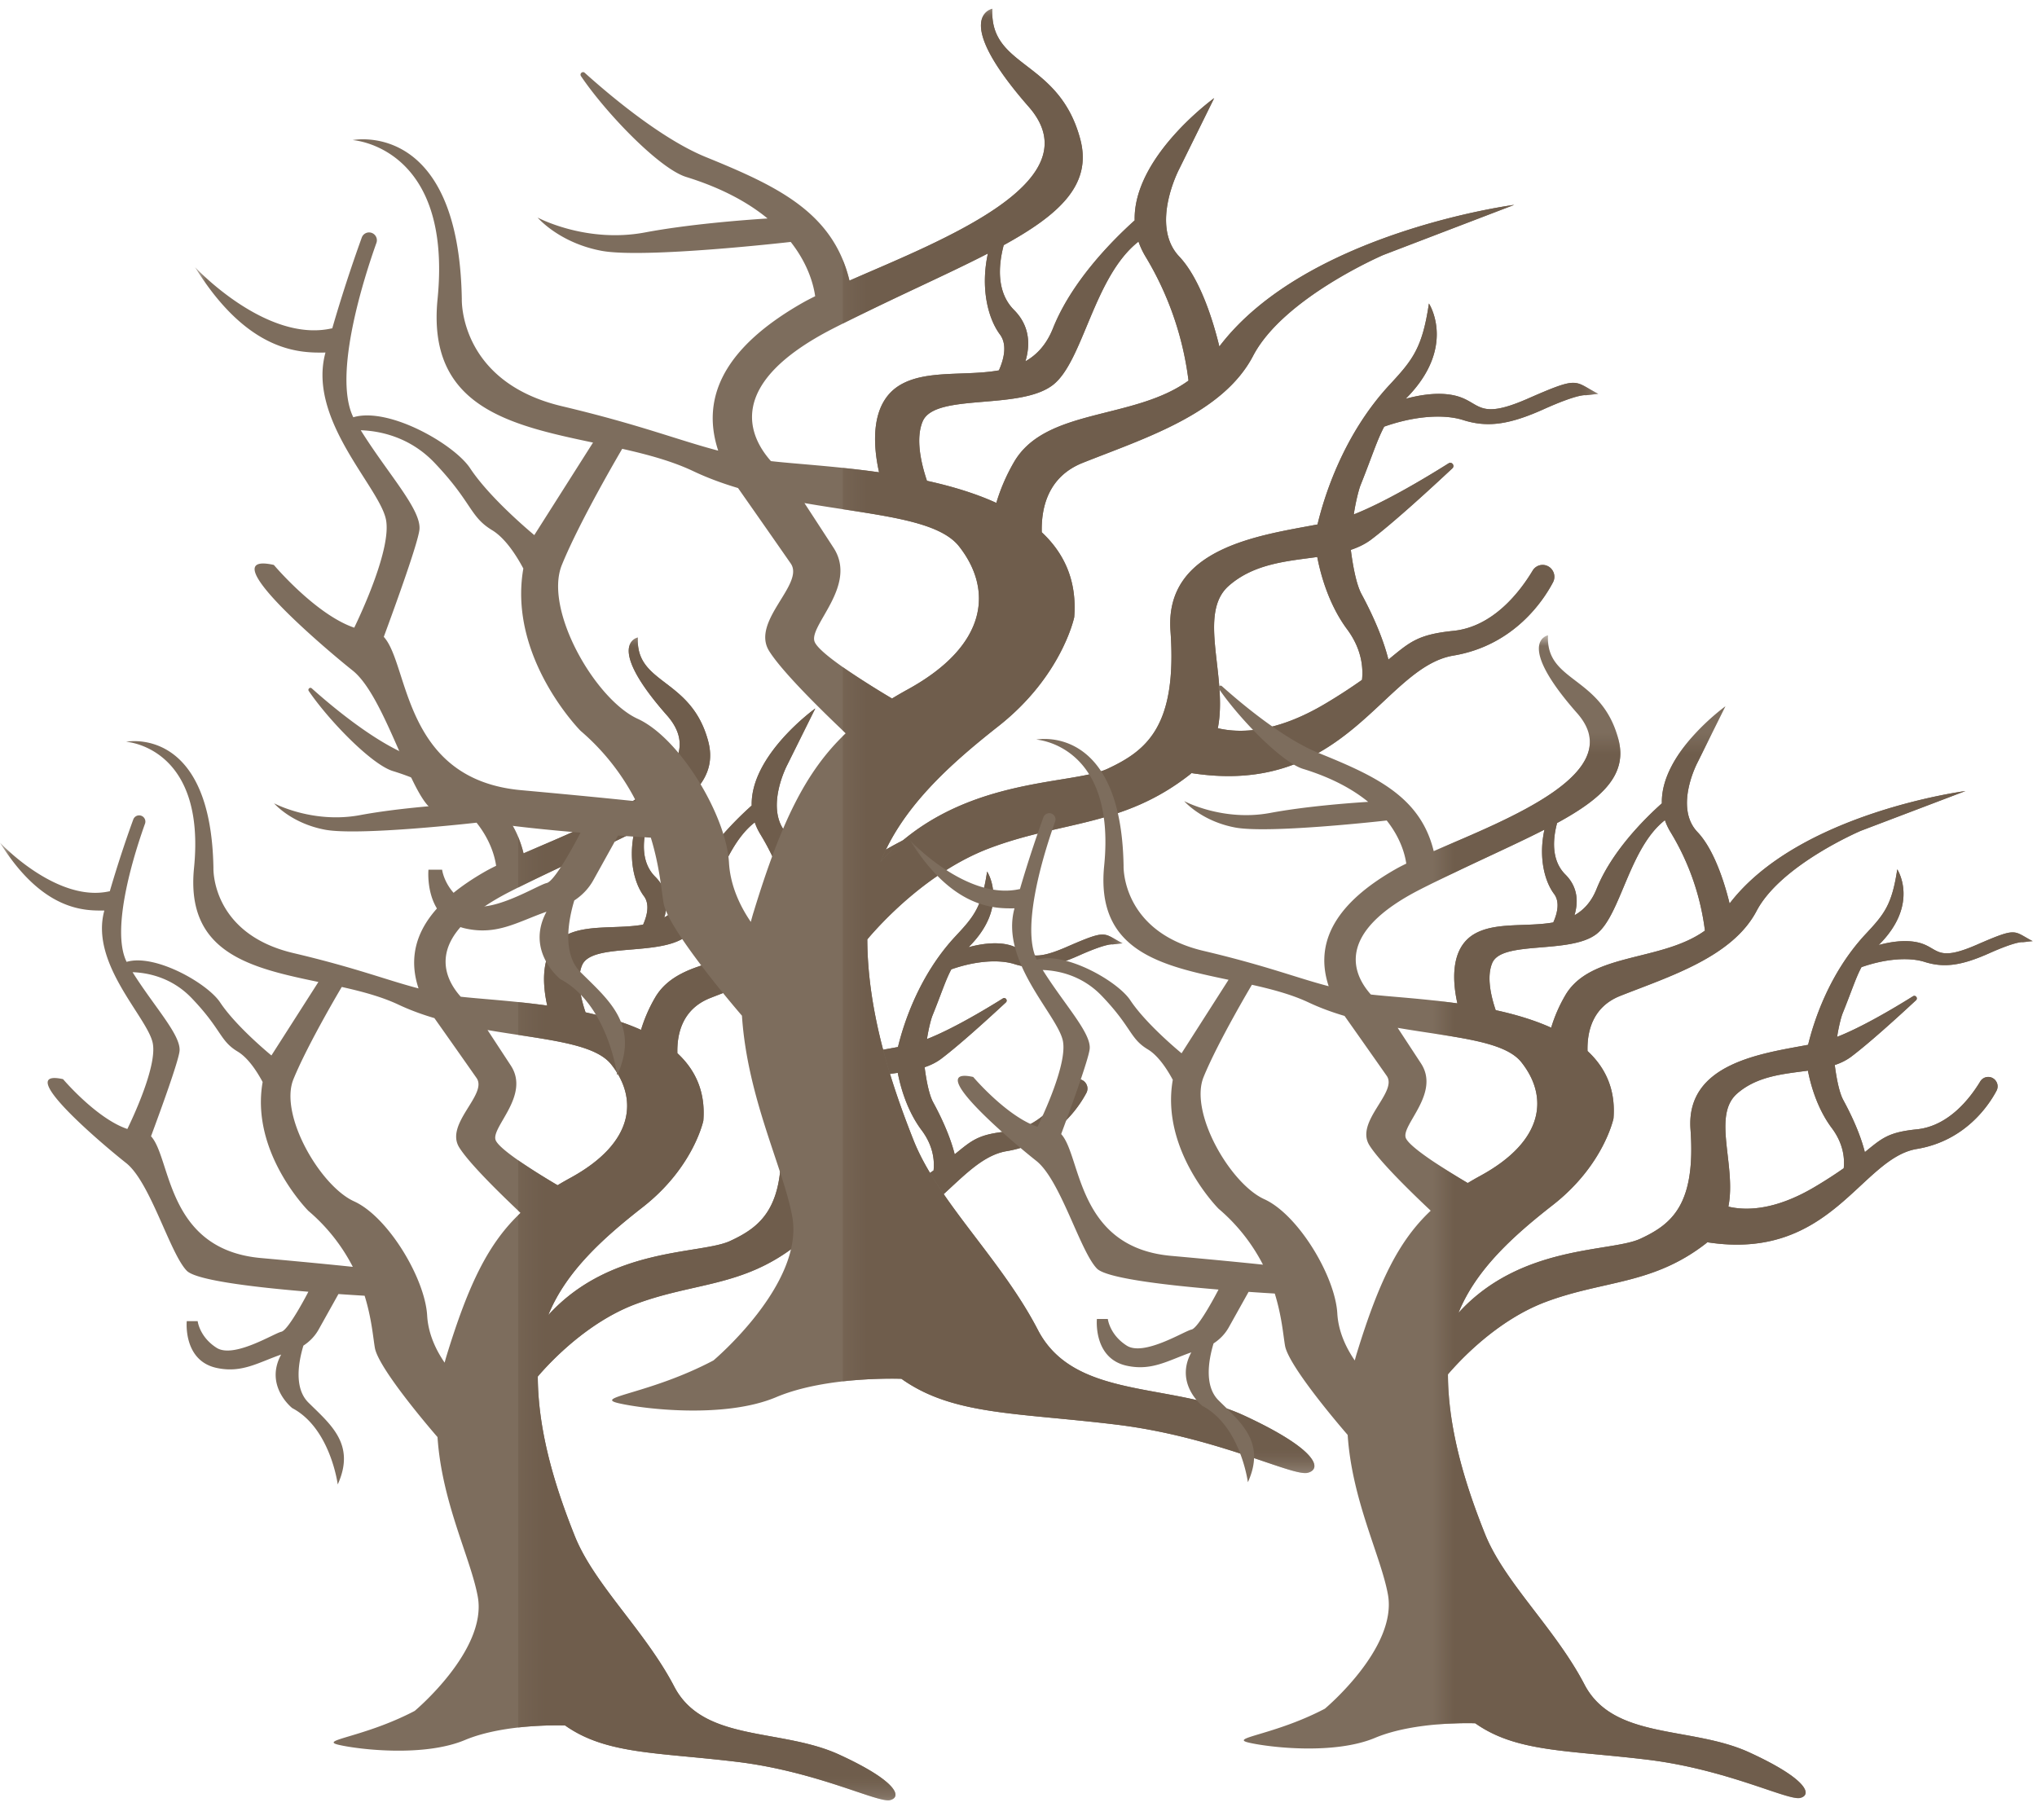
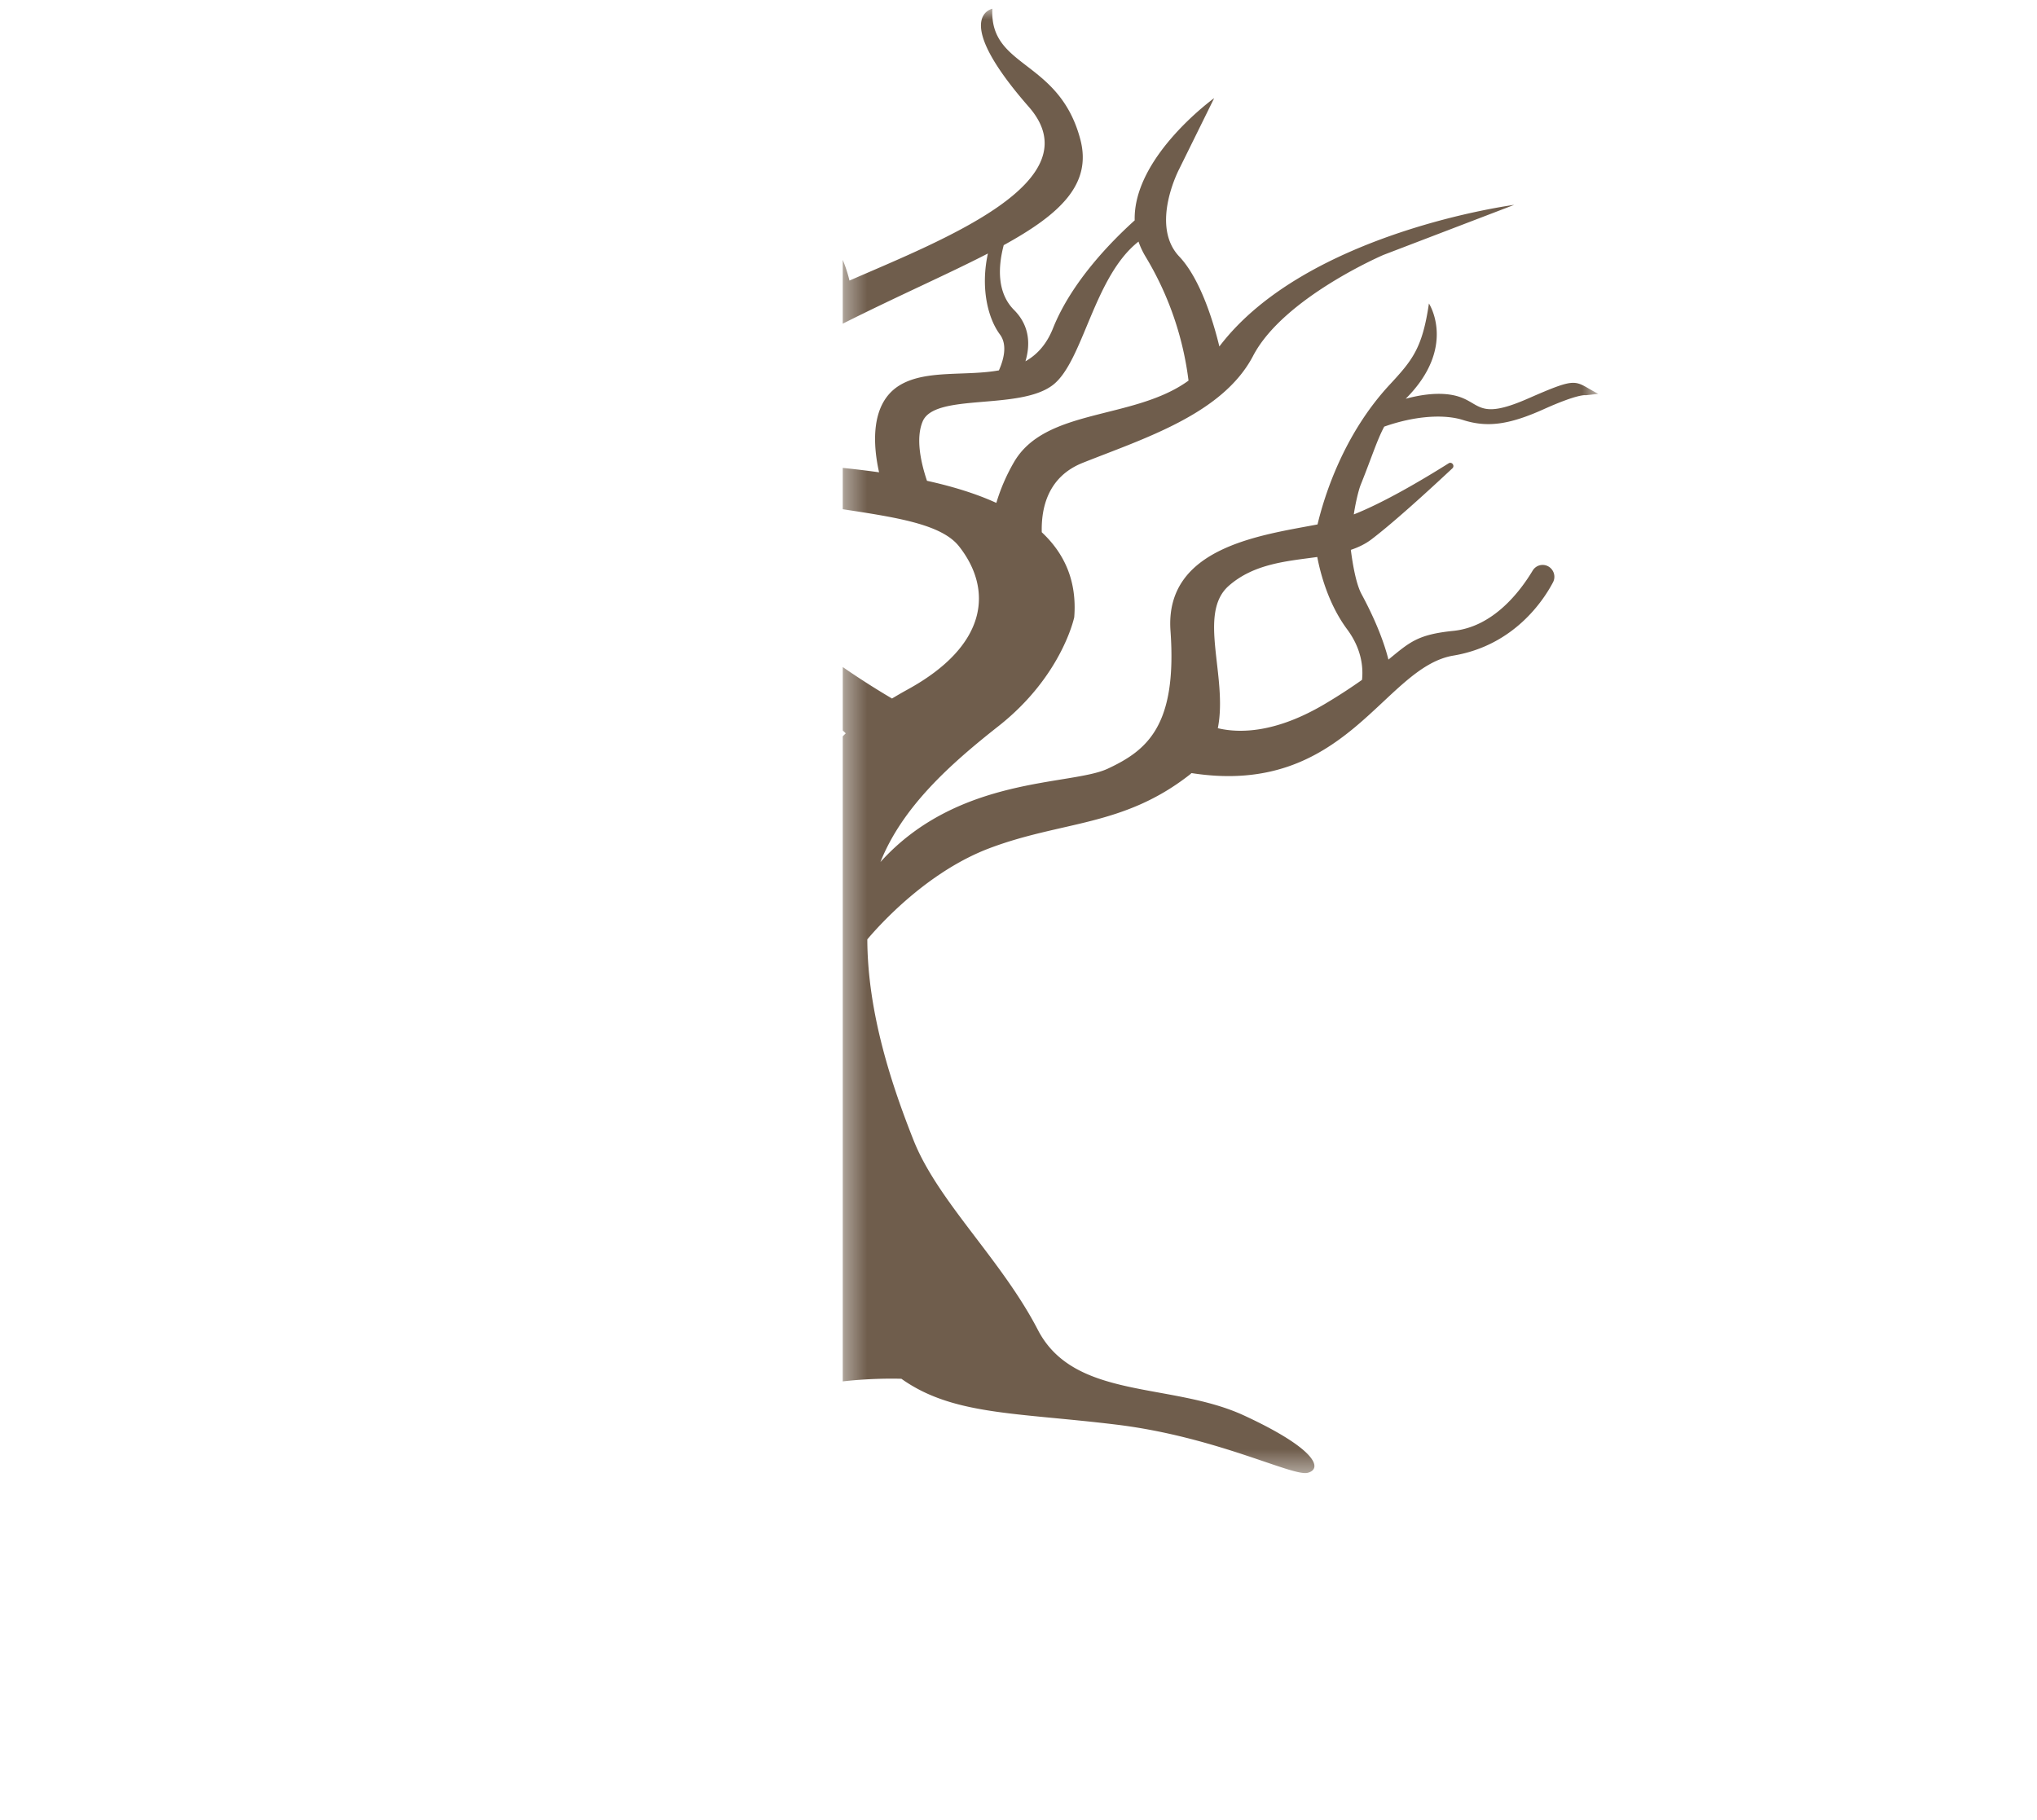
<svg xmlns="http://www.w3.org/2000/svg" xmlns:xlink="http://www.w3.org/1999/xlink" width="94" height="84">
  <defs>
-     <path id="a" d="M0 .011h51.805v53.67H0z" />
    <path id="c" d="M.304.011h27.893v53.67H.304z" />
    <path id="e" d="M0 .014h64.756v67.584H0z" />
    <path id="g" d="M.38.014h34.867v67.584H.38z" />
-     <path id="i" d="M0 .011h51.805v53.67H0z" />
-     <path id="k" d="M0 0h27.894v53.67H0z" />
  </defs>
  <g fill="none" fill-rule="evenodd">
    <g transform="translate(0 29.41)">
      <mask id="b" fill="#fff">
        <use xlink:href="#a" />
      </mask>
      <path d="M42.53 22.752c.537.719.6 1.397.551 1.857a20.25 20.25 0 01-1.335.86c-1.855 1.103-3.199 1.099-3.988.911.379-1.894-.765-4.2.407-5.22.936-.815 2.15-.902 3.264-1.055.106.558.396 1.706 1.1 2.647M20.614 33.14a9.165 9.165 0 00-.096.34c-.367-.533-.756-1.292-.806-2.172-.098-1.716-1.805-4.562-3.372-5.272-1.566-.71-3.469-3.998-2.798-5.64.672-1.642 2.229-4.255 2.229-4.255.938.21 1.846.452 2.625.82.527.248 1.083.45 1.65.618a798.85 798.85 0 011.945 2.764c.529.755-1.483 2.115-.797 3.208.479.763 1.97 2.21 2.828 3.017-1.494 1.408-2.402 3.302-3.408 6.572m-8.575-4.488c-4.375-.395-4.134-4.606-5.07-5.62.501-1.351 1.24-3.395 1.313-3.908.104-.729-1.145-2.04-2.164-3.664.649.021 1.786.214 2.724 1.193 1.399 1.461 1.287 1.966 2.126 2.47.484.29.892.921 1.152 1.405-.573 3.26 2.111 5.948 2.111 5.948a8.456 8.456 0 012.05 2.583c-.864-.091-2.199-.223-4.242-.407m11.533-16.93c2.156-1.091 4.133-1.939 5.698-2.74-.274 1.248-.008 2.362.445 2.967.283.379.14.918-.038 1.316-1.226.218-2.671-.032-3.64.532-1.166.68-.985 2.314-.784 3.204-1.593-.224-3.074-.305-3.992-.41-.795-.888-1.734-2.819 2.31-4.868m8.102 2.074c1.119-.864 1.503-3.964 3.157-5.252.063.182.147.365.257.546a11.487 11.487 0 011.59 4.55c-2.02 1.458-5.307.99-6.459 3.012a6.907 6.907 0 00-.637 1.469c-.782-.354-1.662-.613-2.56-.809-.215-.63-.428-1.54-.16-2.175.447-1.06 3.581-.39 4.812-1.34m-5.372 11.167c-.198.107-.387.216-.57.327-.754-.444-2.666-1.606-2.857-2.077-.238-.589 1.609-2.055.698-3.447l-1.074-1.639c2.548.44 4.908.581 5.706 1.584 1.231 1.549 1.12 3.608-1.903 5.252m22.902-10.663c-1.931.839-1.721.085-2.748-.125-.61-.125-1.3.004-1.761.13 1.91-1.895.857-3.493.857-3.493-.244 1.642-.606 2.075-1.455 2.983-1.706 1.826-2.41 4.09-2.658 5.115-2.08.394-5.648.834-5.427 3.9.251 3.486-.868 4.382-2.323 5.055-1.354.625-5.514.255-8.386 3.418.809-2.009 2.548-3.567 4.357-4.98 2.35-1.835 2.798-3.993 2.798-3.993.107-1.344-.376-2.351-1.198-3.114-.024-.89.224-2.035 1.513-2.545 2.259-.893 5.169-1.79 6.288-3.92 1.12-2.13 4.813-3.699 4.813-3.699L48.699 7.2s-7.68.998-10.884 5.191c-.192-.79-.67-2.446-1.483-3.3-1.091-1.145 0-3.204 0-3.204l1.291-2.6s-2.996 2.146-2.934 4.48c-.866.774-2.333 2.257-3.016 3.957-.24.597-.595.971-1.018 1.21.166-.55.195-1.27-.419-1.881-.658-.655-.58-1.639-.382-2.377 2.09-1.139 3.265-2.236 2.826-3.88-.783-2.935-3.357-2.598-3.245-4.784 0 0-1.567.295 1.343 3.594 2.412 2.735-3.17 4.877-6.618 6.368-.604-2.505-2.67-3.461-5.301-4.526-1.651-.667-3.59-2.299-4.472-3.088-.082-.074-.2.032-.138.123.92 1.35 2.891 3.39 3.882 3.694 1.345.413 2.31.955 3.005 1.522-.956.06-2.927.214-4.52.511-2.185.408-3.969-.545-3.969-.545s.784.922 2.35 1.218c1.567.296 6.994-.324 6.994-.324.658.829.848 1.6.903 1.99-.188.091-.36.18-.51.266-2.29 1.309-3.848 3.05-3.07 5.393-1.52-.398-2.86-.943-5.772-1.63-3.805-.896-3.693-3.925-3.693-3.925C9.737 4.036 5.82 4.825 5.82 4.825s3.693.224 3.133 5.827c-.393 3.94 2.643 4.612 5.74 5.259l-2.168 3.392c-.4-.333-1.71-1.459-2.368-2.45-.585-.88-3-2.257-4.314-1.87-.771-1.555.424-5.196.853-6.389a.288.288 0 00-.54-.198c-.17.461-.625 1.736-1.094 3.344l-.002-.017C2.622 12.282 0 9.483 0 9.483c1.985 3.18 3.93 3.14 4.815 3.13l-.002.008c-.672 2.467 2.014 4.933 2.238 6.125.197 1.051-.908 3.404-1.174 3.95-1.424-.48-2.967-2.3-2.967-2.3-2.35-.52 1.79 2.987 2.91 3.871 1.12.885 2.015 4.16 2.798 4.971.435.451 3.223.773 5.613.97 0 0-.912 1.774-1.248 1.846-.336.072-2.194 1.245-2.985.743-.793-.502-.876-1.232-.876-1.232h-.504s-.179 1.823 1.38 2.159c1.157.25 1.907-.245 2.977-.618-.789 1.452.511 2.472.511 2.472 1.763.928 2.099 3.523 2.099 3.523.84-1.854-.336-2.77-1.354-3.78-.674-.668-.455-1.882-.23-2.627.288-.187.532-.437.703-.743l.914-1.637c.457.032.868.058 1.208.078.327 1.052.391 1.935.473 2.405.175 1.007 2.891 4.12 2.891 4.12.2 3.03 1.537 5.597 1.858 7.366.448 2.466-2.91 5.27-2.91 5.27-2.35 1.232-4.476 1.344-3.495 1.569.98.224 3.943.56 5.813-.225 1.87-.784 4.621-.672 4.621-.672 1.903 1.345 4.253 1.233 7.946 1.681 3.694.449 6.492 1.906 7.051 1.765.56-.14.336-.868-2.35-2.101s-6.267-.56-7.61-3.139c-1.343-2.578-3.694-4.708-4.59-6.95-.804-2.016-1.697-4.668-1.706-7.361.483-.568 2.23-2.484 4.505-3.339 2.686-1.009 4.924-.784 7.387-2.69.027-.021.051-.044.077-.066 5.719.887 7.07-3.874 9.668-4.306 2.254-.375 3.34-2.049 3.677-2.687a.432.432 0 00-.034-.458.43.43 0 00-.716.027c-.467.774-1.456 2.063-2.927 2.212-1.323.134-1.608.41-2.399 1.052-.13-.518-.406-1.319-.993-2.4-.2-.367-.324-1.068-.395-1.62a2.65 2.65 0 00.757-.383c.826-.623 2.12-1.796 2.991-2.606.103-.096-.02-.258-.139-.184-.96.6-2.386 1.437-3.5 1.873.056-.385.172-.88.256-1.09.423-1.045.6-1.63.868-2.127 1.13-.397 2.207-.464 2.91-.243.88.278 1.678.185 2.98-.396 1.3-.58 1.552-.512 1.552-.512l.462-.05c-.924-.472-.672-.665-2.602.175" fill="#7D6D5D" mask="url(#b)" />
    </g>
    <g transform="translate(23.607 29.41)">
      <mask id="d" fill="#fff">
        <use xlink:href="#c" />
      </mask>
-       <path d="M19.474 24.609c-.357.251-.79.536-1.335.86-1.855 1.103-3.2 1.099-3.988.911.379-1.894-.766-4.2.406-5.22.936-.815 2.151-.902 3.265-1.055.106.558.396 1.706 1.1 2.647.538.72.6 1.397.552 1.857m-16.06-7.296c-.215-.63-.429-1.54-.16-2.175.447-1.06 3.58-.39 4.812-1.34 1.118-.865 1.502-3.965 3.156-5.253.063.182.147.365.258.546a11.49 11.49 0 011.589 4.55c-2.02 1.458-5.307.99-6.458 3.012a6.9 6.9 0 00-.637 1.469c-.782-.354-1.662-.613-2.56-.809m22.181-3.011c-1.93.839-1.72.085-2.748-.125-.61-.125-1.3.004-1.76.13 1.91-1.895.857-3.493.857-3.493-.244 1.642-.606 2.075-1.455 2.983-1.706 1.826-2.411 4.09-2.658 5.115-2.08.394-5.649.834-5.428 3.9.252 3.486-.868 4.382-2.323 5.055-1.353.625-5.513.255-8.385 3.418.809-2.009 2.547-3.566 4.356-4.98 2.35-1.835 2.798-3.993 2.798-3.993.108-1.344-.375-2.35-1.198-3.114-.023-.89.225-2.035 1.513-2.545 2.26-.893 5.17-1.79 6.289-3.92 1.119-2.13 4.812-3.699 4.812-3.699L25.092 7.2s-7.68.998-10.885 5.191c-.191-.79-.67-2.446-1.482-3.3-1.092-1.145 0-3.204 0-3.204l1.29-2.6s-2.995 2.145-2.934 4.48c-.865.774-2.333 2.257-3.015 3.957-.24.597-.595.971-1.018 1.21.166-.55.194-1.27-.42-1.881-.658-.655-.579-1.639-.382-2.377 2.09-1.139 3.266-2.236 2.827-3.88C8.29 1.86 5.716 2.198 5.828.012c0 0-1.568.295 1.343 3.594C9.582 6.34 4 8.482.553 9.973a5.014 5.014 0 00-.25-.757v2.338c2.024-1.01 3.877-1.813 5.36-2.573-.274 1.249-.008 2.363.444 2.968.284.379.141.918-.037 1.316-1.226.218-2.671-.032-3.641.532-1.165.68-.984 2.314-.783 3.204-.461-.065-.91-.117-1.342-.162v1.515c1.97.299 3.645.545 4.292 1.36 1.232 1.548 1.12 3.607-1.902 5.25-.198.109-.387.217-.57.328a30.169 30.169 0 01-1.82-1.153v2.324l.111.105c-.038.036-.074.073-.111.11V50.32c1.186-.134 2.166-.095 2.166-.095 1.903 1.345 4.253 1.233 7.946 1.681 3.694.449 6.492 1.906 7.051 1.765.56-.14.336-.868-2.35-2.101s-6.268-.56-7.61-3.139c-1.344-2.578-3.694-4.708-4.59-6.95-.805-2.016-1.697-4.668-1.707-7.361.483-.568 2.23-2.484 4.506-3.339 2.686-1.009 4.924-.784 7.386-2.69.028-.021.052-.044.078-.066 5.718.887 7.07-3.874 9.667-4.306 2.255-.375 3.34-2.049 3.678-2.687a.432.432 0 00-.034-.458.43.43 0 00-.716.027c-.467.774-1.456 2.063-2.928 2.212-1.323.134-1.607.41-2.398 1.052-.131-.518-.406-1.319-.993-2.4-.2-.367-.324-1.068-.395-1.62.274-.093.53-.213.756-.383.827-.622 2.12-1.796 2.992-2.606.103-.096-.02-.258-.139-.184-.96.6-2.386 1.437-3.5 1.873.056-.384.171-.88.256-1.09.422-1.045.6-1.63.867-2.127 1.13-.397 2.207-.464 2.91-.243.881.278 1.679.185 2.98-.396 1.3-.58 1.553-.512 1.553-.512l.461-.05c-.923-.472-.671-.665-2.602.175" fill="#6F5D4C" mask="url(#d)" />
    </g>
    <g transform="translate(9 .389)">
      <mask id="f" fill="#fff">
        <use xlink:href="#e" />
      </mask>
-       <path d="M53.162 28.651c.672.905.75 1.759.69 2.338a25.53 25.53 0 01-1.67 1.084c-2.318 1.388-3.998 1.382-4.985 1.147.474-2.386-.956-5.289.509-6.574 1.17-1.026 2.688-1.136 4.08-1.328.133.702.496 2.148 1.376 3.333M25.767 41.732a13.02 13.02 0 00-.12.427c-.458-.67-.944-1.626-1.007-2.734-.122-2.16-2.256-5.745-4.215-6.64-1.958-.894-4.336-5.034-3.497-7.101.84-2.068 2.785-5.358 2.785-5.359 1.173.264 2.308.57 3.282 1.033.659.313 1.353.566 2.063.778.531.758 1.493 2.131 2.431 3.481.66.95-1.854 2.664-.996 4.04.598.96 2.46 2.783 3.535 3.799-1.868 1.773-3.003 4.158-4.26 8.276m-10.72-5.652c-5.468-.497-5.166-5.8-6.338-7.076.628-1.702 1.551-4.276 1.642-4.922.13-.917-1.43-2.57-2.705-4.614.811.027 2.232.27 3.405 1.503 1.749 1.84 1.61 2.475 2.658 3.11.605.366 1.115 1.16 1.44 1.769-.716 4.106 2.64 7.49 2.64 7.49a10.637 10.637 0 012.562 3.253c-1.081-.115-2.75-.281-5.303-.513m14.416-21.318c2.695-1.375 5.166-2.442 7.123-3.452-.343 1.572-.01 2.975.556 3.737.354.477.176 1.155-.048 1.657-1.532.275-3.339-.04-4.55.67-1.457.855-1.231 2.914-.98 4.035-1.99-.283-3.843-.385-4.99-.516-.994-1.12-2.167-3.55 2.889-6.131m10.127 2.612c1.398-1.088 1.877-4.992 3.945-6.613.079.23.184.458.322.687a14.538 14.538 0 011.986 5.728c-2.525 1.838-6.633 1.249-8.072 3.795a8.731 8.731 0 00-.797 1.85c-.977-.446-2.077-.772-3.2-1.02-.268-.792-.535-1.94-.2-2.738.56-1.334 4.477-.49 6.016-1.689m-6.716 14.063a18.87 18.87 0 00-.712.412c-.943-.56-3.333-2.022-3.571-2.616-.298-.74 2.01-2.587.872-4.34-.538-.829-.99-1.523-1.343-2.064 3.186.554 6.136.732 7.133 1.995 1.539 1.95 1.399 4.543-2.379 6.613M61.503 18.01c-2.413 1.057-2.15.108-3.435-.157-.761-.157-1.624.006-2.2.163 2.387-2.386 1.071-4.397 1.071-4.397-.305 2.067-.758 2.612-1.818 3.756-2.133 2.3-3.014 5.15-3.323 6.441-2.6.497-7.06 1.05-6.785 4.912.315 4.388-1.084 5.517-2.903 6.364-1.692.788-6.892.322-10.482 4.305 1.01-2.53 3.184-4.491 5.445-6.27 2.938-2.312 3.498-5.029 3.498-5.029.134-1.693-.47-2.96-1.497-3.921-.03-1.122.28-2.564 1.891-3.205 2.824-1.125 6.46-2.254 7.86-4.936 1.4-2.682 6.016-4.659 6.016-4.659l6.033-2.31s-9.6 1.256-13.606 6.536c-.239-.995-.837-3.08-1.853-4.154-1.364-1.444 0-4.036 0-4.036l1.614-3.273s-3.745 2.7-3.668 5.641c-1.082.973-2.916 2.841-3.77 4.982-.3.752-.744 1.223-1.272 1.524.208-.692.243-1.599-.524-2.369-.823-.825-.724-2.063-.478-2.993 2.612-1.434 4.082-2.815 3.534-4.885-.98-3.697-4.197-3.272-4.057-6.025 0 0-1.959.371 1.679 4.526 3.014 3.443-3.962 6.141-8.273 8.019-.755-3.155-3.336-4.359-6.627-5.7-2.063-.84-4.486-2.895-5.59-3.889-.102-.092-.25.04-.172.155 1.15 1.702 3.614 4.268 4.853 4.652 1.68.52 2.888 1.202 3.756 1.916-1.195.078-3.659.27-5.65.644-2.732.514-4.961-.686-4.961-.686s.98 1.161 2.938 1.533c1.958.373 8.742-.408 8.742-.408.822 1.045 1.06 2.015 1.128 2.506-.235.116-.45.228-.637.336-2.863 1.648-4.81 3.84-3.837 6.791-1.901-.5-3.576-1.188-7.215-2.052-4.757-1.13-4.617-4.943-4.617-4.943-.14-8.331-5.036-7.338-5.036-7.338s4.617.282 3.917 7.338c-.492 4.96 3.304 5.807 7.174 6.622l-2.71 4.271c-.5-.419-2.136-1.837-2.96-3.084-.731-1.108-3.75-2.843-5.392-2.355-.964-1.96.53-6.543 1.066-8.045a.362.362 0 00-.338-.486.357.357 0 00-.337.235 68.61 68.61 0 00-1.368 4.212l-.002-.022C3.277 15.466 0 11.942 0 11.942c2.481 4.004 4.911 3.955 6.019 3.94l-.003.012c-.84 3.105 2.518 6.21 2.798 7.713.246 1.323-1.135 4.286-1.467 4.973-1.78-.605-3.71-2.896-3.71-2.896-2.937-.656 2.239 3.761 3.638 4.875 1.399 1.114 2.518 5.238 3.497 6.26.545.567 4.03.973 7.017 1.222 0 0-1.14 2.233-1.56 2.324-.42.09-2.742 1.567-3.732.935-.99-.633-1.095-1.551-1.095-1.551h-.63s-.223 2.295 1.725 2.718c1.447.315 2.385-.308 3.722-.778-.986 1.828.639 3.112.639 3.112 2.203 1.17 2.623 4.437 2.623 4.437 1.05-2.334-.42-3.489-1.692-4.76-.843-.841-.569-2.37-.288-3.308.36-.235.665-.55.879-.936l1.143-2.06c.57.04 1.085.072 1.51.097.408 1.325.489 2.437.59 3.029.22 1.267 3.615 5.188 3.615 5.188.25 3.816 1.92 7.048 2.322 9.276.56 3.106-3.637 6.635-3.637 6.635-2.938 1.553-5.596 1.694-4.37 1.976 1.227.282 4.93.706 7.267-.282 2.338-.988 5.777-.847 5.777-.847 2.378 1.694 5.316 1.553 9.932 2.117 4.617.565 8.115 2.4 8.814 2.223.7-.178.42-1.093-2.938-2.646-3.357-1.553-7.834-.706-9.513-3.953-1.679-3.247-4.616-5.928-5.736-8.752-1.006-2.539-2.122-5.878-2.134-9.27.604-.715 2.788-3.127 5.632-4.204 3.357-1.27 6.155-.987 9.233-3.387.035-.027.064-.056.097-.083 7.148 1.117 8.838-4.878 12.084-5.423 2.818-.472 4.175-2.58 4.597-3.383a.547.547 0 00-.042-.577.536.536 0 00-.895.034c-.584.974-1.82 2.598-3.66 2.785-1.653.169-2.01.517-2.998 1.326-.163-.653-.508-1.661-1.241-3.022-.25-.463-.405-1.346-.494-2.042.343-.116.663-.267.946-.481 1.033-.784 2.65-2.262 3.74-3.283.128-.12-.025-.324-.174-.23-1.201.756-2.983 1.809-4.375 2.358.07-.484.214-1.11.32-1.372.527-1.317.749-2.054 1.084-2.68 1.413-.499 2.759-.583 3.637-.305 1.102.35 2.099.233 3.725-.499 1.626-.731 1.94-.645 1.94-.645l.578-.064c-1.154-.593-.84-.836-3.253.221" fill="#7D6D5D" mask="url(#f)" />
    </g>
    <g transform="translate(38.51 .389)">
      <mask id="h" fill="#fff">
        <use xlink:href="#g" />
      </mask>
      <path d="M24.342 30.989a25.27 25.27 0 01-1.669 1.084c-2.318 1.388-3.998 1.382-4.985 1.147.474-2.386-.956-5.289.508-6.574 1.17-1.026 2.69-1.136 4.081-1.328.133.702.495 2.148 1.375 3.333.673.905.751 1.759.69 2.338M4.267 21.802c-.268-.793-.536-1.94-.2-2.74.56-1.333 4.476-.49 6.016-1.688 1.397-1.088 1.877-4.992 3.945-6.613.079.23.184.458.321.687a14.54 14.54 0 011.987 5.729c-2.525 1.837-6.633 1.248-8.072 3.794a8.722 8.722 0 00-.797 1.85c-.977-.446-2.077-.772-3.2-1.02m27.727-3.792c-2.413 1.057-2.151.108-3.435-.157-.762-.157-1.624.006-2.201.163 2.387-2.386 1.072-4.397 1.072-4.397-.305 2.067-.758 2.612-1.819 3.756-2.132 2.3-3.014 5.15-3.322 6.441-2.6.497-7.061 1.05-6.785 4.912.314 4.388-1.085 5.518-2.904 6.365-1.692.787-6.891.321-10.481 4.304 1.01-2.53 3.184-4.491 5.445-6.27 2.938-2.312 3.498-5.029 3.498-5.029.134-1.693-.47-2.96-1.498-3.921-.03-1.122.28-2.564 1.892-3.205 2.823-1.125 6.46-2.254 7.86-4.936 1.399-2.682 6.015-4.659 6.015-4.659l6.034-2.31s-9.6 1.256-13.606 6.536c-.24-.995-.837-3.08-1.853-4.154-1.364-1.444 0-4.036 0-4.036L17.52 4.14s-3.745 2.7-3.668 5.641c-1.082.974-2.916 2.841-3.77 4.982-.3.752-.744 1.223-1.272 1.524.207-.692.243-1.599-.524-2.369-.823-.825-.724-2.063-.478-2.993C10.42 9.491 11.89 8.11 11.342 6.04c-.98-3.697-4.198-3.272-4.058-6.025 0 0-1.958.371 1.68 4.526C11.977 7.983 5 10.681.69 12.56a6.347 6.347 0 00-.311-.954v2.944c2.528-1.272 4.846-2.283 6.699-3.239-.343 1.572-.01 2.975.555 3.737.355.477.176 1.155-.047 1.657-1.532.275-3.339-.04-4.55.67-1.457.856-1.231 2.914-.98 4.034a45.982 45.982 0 00-1.677-.203v1.907c2.462.377 4.557.687 5.366 1.712 1.538 1.95 1.398 4.543-2.379 6.613a19.48 19.48 0 00-.713.412A37.672 37.672 0 01.38 30.397v2.927l.139.132c-.048.045-.093.092-.14.138v29.772c1.484-.169 2.708-.12 2.708-.12 2.379 1.693 5.317 1.553 9.933 2.117 4.617.565 8.115 2.4 8.814 2.223.7-.178.42-1.093-2.938-2.647-3.357-1.552-7.834-.705-9.513-3.952-1.68-3.247-4.617-5.928-5.736-8.752-1.007-2.539-2.122-5.878-2.134-9.27.604-.715 2.788-3.127 5.631-4.204 3.358-1.27 6.156-.987 9.234-3.387.034-.027.064-.056.097-.083 7.148 1.117 8.838-4.878 12.084-5.423 2.818-.472 4.175-2.58 4.597-3.383a.547.547 0 00-.043-.577.536.536 0 00-.894.034c-.584.974-1.82 2.598-3.66 2.785-1.653.169-2.01.517-2.998 1.326-.164-.653-.508-1.661-1.241-3.022-.25-.463-.405-1.346-.494-2.042.343-.116.663-.267.946-.481 1.033-.784 2.649-2.262 3.74-3.282.127-.12-.026-.325-.174-.231-1.201.756-2.983 1.809-4.375 2.358.07-.484.214-1.11.32-1.372.527-1.317.749-2.053 1.084-2.68 1.413-.499 2.758-.584 3.637-.305 1.101.35 2.098.233 3.724-.499 1.627-.731 1.942-.645 1.942-.645l.577-.063c-1.154-.594-.84-.837-3.253.22" fill="#6F5D4C" mask="url(#h)" />
    </g>
    <g transform="translate(42 29.309)">
      <mask id="j" fill="#fff">
        <use xlink:href="#i" />
      </mask>
      <path d="M42.53 22.752c.537.719.6 1.397.551 1.857a20.25 20.25 0 01-1.335.86c-1.855 1.103-3.199 1.099-3.988.911.379-1.894-.765-4.2.407-5.22.936-.815 2.15-.902 3.264-1.055.106.558.396 1.706 1.1 2.647M20.614 33.14a9.165 9.165 0 00-.096.34c-.367-.533-.756-1.292-.806-2.172-.098-1.716-1.805-4.562-3.372-5.272-1.566-.71-3.469-3.998-2.798-5.64.672-1.642 2.229-4.255 2.229-4.255.938.21 1.846.452 2.625.82.527.248 1.083.45 1.65.618a798.85 798.85 0 011.945 2.764c.529.755-1.483 2.115-.797 3.208.479.763 1.97 2.21 2.828 3.017-1.494 1.408-2.402 3.302-3.408 6.572m-8.575-4.488c-4.375-.395-4.134-4.606-5.07-5.62.501-1.351 1.24-3.395 1.313-3.908.104-.729-1.145-2.04-2.164-3.664.649.021 1.786.214 2.724 1.193 1.399 1.461 1.287 1.966 2.126 2.47.484.29.892.921 1.152 1.405-.573 3.26 2.111 5.948 2.111 5.948a8.456 8.456 0 012.05 2.583c-.864-.091-2.199-.223-4.242-.407m11.533-16.93c2.156-1.091 4.133-1.939 5.698-2.74-.274 1.248-.008 2.362.445 2.967.283.379.14.918-.038 1.316-1.226.218-2.671-.032-3.64.532-1.166.68-.985 2.314-.784 3.204-1.593-.224-3.074-.305-3.992-.41-.795-.888-1.734-2.819 2.31-4.868m8.102 2.074c1.119-.864 1.503-3.964 3.157-5.252.063.182.147.365.257.546a11.487 11.487 0 011.59 4.55c-2.02 1.458-5.307.99-6.459 3.012a6.907 6.907 0 00-.637 1.469c-.782-.354-1.662-.613-2.56-.809-.215-.63-.428-1.54-.16-2.175.447-1.06 3.581-.39 4.812-1.34m-5.372 11.167c-.198.107-.387.216-.57.327-.754-.444-2.666-1.606-2.857-2.077-.238-.589 1.609-2.055.698-3.447l-1.074-1.639c2.548.44 4.908.581 5.706 1.584 1.231 1.549 1.12 3.608-1.903 5.252m22.902-10.663c-1.931.839-1.721.085-2.748-.125-.61-.125-1.3.004-1.761.13 1.91-1.895.857-3.493.857-3.493-.244 1.642-.606 2.075-1.455 2.983-1.706 1.826-2.41 4.09-2.658 5.115-2.08.394-5.648.834-5.427 3.9.251 3.486-.868 4.382-2.323 5.055-1.354.625-5.514.255-8.386 3.418.809-2.009 2.548-3.567 4.357-4.98 2.35-1.835 2.798-3.993 2.798-3.993.107-1.344-.376-2.351-1.198-3.114-.024-.89.224-2.035 1.513-2.545 2.259-.893 5.169-1.79 6.288-3.92 1.12-2.13 4.813-3.699 4.813-3.699L48.699 7.2s-7.68.998-10.884 5.191c-.192-.79-.67-2.446-1.483-3.3-1.091-1.145 0-3.204 0-3.204l1.291-2.6s-2.996 2.146-2.934 4.48c-.866.774-2.333 2.257-3.016 3.957-.24.597-.595.971-1.018 1.21.166-.55.195-1.27-.419-1.881-.658-.655-.58-1.639-.382-2.377 2.09-1.139 3.265-2.236 2.826-3.88-.783-2.935-3.357-2.598-3.245-4.784 0 0-1.567.295 1.343 3.594 2.412 2.735-3.17 4.877-6.618 6.368-.604-2.505-2.67-3.461-5.301-4.526-1.651-.667-3.59-2.299-4.472-3.088-.082-.074-.2.032-.138.123.92 1.35 2.891 3.39 3.882 3.694 1.345.413 2.31.955 3.005 1.522-.956.06-2.927.214-4.52.511-2.185.408-3.969-.545-3.969-.545s.784.922 2.35 1.218c1.567.296 6.994-.324 6.994-.324.658.829.848 1.6.903 1.99-.188.091-.36.18-.51.266-2.29 1.309-3.848 3.05-3.07 5.393-1.52-.398-2.86-.943-5.772-1.63-3.805-.896-3.693-3.925-3.693-3.925C9.737 4.036 5.82 4.825 5.82 4.825s3.693.224 3.133 5.827c-.393 3.94 2.643 4.612 5.74 5.259l-2.168 3.392c-.4-.333-1.71-1.459-2.368-2.45-.585-.88-3-2.257-4.314-1.87-.771-1.555.424-5.196.853-6.389a.288.288 0 00-.54-.198c-.17.461-.625 1.736-1.094 3.344l-.002-.017C2.622 12.282 0 9.483 0 9.483c1.985 3.18 3.93 3.14 4.815 3.13l-.002.008c-.672 2.467 2.014 4.933 2.238 6.125.197 1.051-.908 3.404-1.174 3.95-1.424-.48-2.967-2.3-2.967-2.3-2.35-.52 1.79 2.987 2.91 3.871 1.12.885 2.015 4.16 2.798 4.971.435.451 3.223.773 5.613.97 0 0-.912 1.774-1.248 1.846-.336.072-2.194 1.245-2.985.743-.793-.502-.876-1.232-.876-1.232h-.504s-.179 1.823 1.38 2.159c1.157.25 1.907-.245 2.977-.618-.789 1.452.511 2.472.511 2.472 1.763.928 2.099 3.523 2.099 3.523.84-1.854-.336-2.77-1.354-3.78-.674-.668-.455-1.882-.23-2.627.288-.187.532-.437.703-.743l.914-1.637c.457.032.868.058 1.208.078.327 1.052.391 1.935.473 2.405.175 1.007 2.891 4.12 2.891 4.12.2 3.03 1.537 5.597 1.858 7.366.448 2.466-2.91 5.27-2.91 5.27-2.35 1.232-4.476 1.344-3.495 1.569.98.224 3.943.56 5.813-.225 1.87-.784 4.621-.672 4.621-.672 1.903 1.345 4.253 1.233 7.946 1.681 3.694.449 6.492 1.906 7.051 1.765.56-.14.336-.868-2.35-2.101s-6.267-.56-7.61-3.139c-1.343-2.578-3.694-4.708-4.59-6.95-.804-2.016-1.697-4.668-1.706-7.361.483-.568 2.23-2.484 4.505-3.339 2.686-1.009 4.924-.784 7.387-2.69.027-.021.051-.044.077-.066 5.719.887 7.07-3.874 9.668-4.306 2.254-.375 3.34-2.049 3.677-2.687a.432.432 0 00-.034-.458.43.43 0 00-.716.027c-.467.774-1.456 2.063-2.927 2.212-1.323.134-1.608.41-2.399 1.052-.13-.518-.406-1.319-.993-2.4-.2-.367-.324-1.068-.395-1.62a2.65 2.65 0 00.757-.383c.826-.623 2.12-1.796 2.991-2.606.103-.096-.02-.258-.139-.184-.96.6-2.386 1.437-3.5 1.873.056-.385.172-.88.256-1.09.423-1.045.6-1.63.868-2.127 1.13-.397 2.207-.464 2.91-.243.88.278 1.678.185 2.98-.396 1.3-.58 1.552-.512 1.552-.512l.462-.05c-.924-.472-.672-.665-2.602.175" fill="#7D6D5D" mask="url(#j)" />
    </g>
    <g transform="translate(66.607 34.309)">
      <mask id="l" fill="#fff">
        <use xlink:href="#k" />
      </mask>
      <path d="M18.474 19.609c-.357.251-.79.536-1.335.86-1.855 1.103-3.2 1.099-3.988.911.379-1.894-.766-4.2.406-5.22.936-.815 2.151-.902 3.265-1.055.106.558.396 1.706 1.1 2.647.538.72.6 1.397.552 1.857m-16.06-7.296c-.215-.63-.429-1.54-.16-2.175.447-1.06 3.58-.39 4.812-1.34 1.118-.865 1.502-3.965 3.156-5.253.063.182.147.365.258.546a11.49 11.49 0 011.589 4.55c-2.02 1.458-5.307.99-6.458 3.012a6.9 6.9 0 00-.637 1.469c-.782-.354-1.662-.613-2.56-.809m22.181-3.011c-1.93.839-1.72.085-2.748-.125-.61-.125-1.3.004-1.76.13 1.91-1.895.857-3.493.857-3.493-.244 1.642-.606 2.075-1.455 2.983-1.706 1.826-2.411 4.09-2.658 5.115-2.08.394-5.649.834-5.428 3.9.252 3.486-.868 4.382-2.323 5.055-1.353.625-5.513.255-8.385 3.418.809-2.009 2.547-3.566 4.356-4.98 2.35-1.835 2.798-3.993 2.798-3.993.108-1.344-.375-2.35-1.198-3.114-.023-.89.225-2.035 1.513-2.545 2.26-.893 5.17-1.79 6.289-3.92 1.119-2.13 4.812-3.699 4.812-3.699L24.092 2.2s-7.68.998-10.885 5.191c-.191-.79-.67-2.446-1.482-3.3-1.092-1.145 0-3.204 0-3.204l1.29-2.6S10.02.432 10.082 2.767c-.865.774-2.333 2.257-3.015 3.957-.24.597-.595.971-1.018 1.21.166-.55.194-1.27-.42-1.881-.658-.655-.579-1.639-.382-2.377 2.09-1.139 3.266-2.236 2.827-3.88C7.29-3.14 4.716-2.802 4.828-4.988c0 0-1.568.295 1.343 3.594C8.582 1.34 3 3.482-.447 4.973a5.014 5.014 0 00-.25-.757v2.338C1.328 5.544 3.18 4.74 4.664 3.98c-.274 1.249-.008 2.363.444 2.968.284.379.141.918-.037 1.316-1.226.218-2.671-.032-3.641.532C.265 9.476.446 11.11.647 12c-.461-.065-.91-.117-1.342-.162v1.515c1.97.299 3.645.545 4.292 1.36 1.232 1.548 1.12 3.607-1.902 5.25-.198.109-.387.217-.57.328a30.169 30.169 0 01-1.82-1.153v2.324l.111.105c-.038.036-.074.073-.111.11V45.32c1.186-.134 2.166-.095 2.166-.095 1.903 1.345 4.253 1.233 7.946 1.681 3.694.449 6.492 1.906 7.051 1.765.56-.14.336-.868-2.35-2.101s-6.268-.56-7.61-3.139c-1.344-2.578-3.694-4.708-4.59-6.95C1.113 34.465.22 31.813.21 29.12c.483-.568 2.23-2.484 4.506-3.339 2.686-1.009 4.924-.784 7.386-2.69.028-.021.052-.044.078-.066 5.718.887 7.07-3.874 9.667-4.306 2.255-.375 3.34-2.049 3.678-2.687a.432.432 0 00-.034-.458.43.43 0 00-.716.027c-.467.774-1.456 2.063-2.928 2.212-1.323.134-1.607.41-2.398 1.052-.131-.518-.406-1.319-.993-2.4-.2-.367-.324-1.068-.395-1.62.274-.093.53-.213.756-.383.827-.622 2.12-1.796 2.992-2.606.103-.096-.02-.258-.139-.184-.96.6-2.386 1.437-3.5 1.873.056-.384.171-.88.256-1.09.422-1.045.6-1.63.867-2.127 1.13-.397 2.207-.464 2.91-.243.881.278 1.679.185 2.98-.396 1.3-.58 1.553-.512 1.553-.512l.461-.05c-.923-.472-.671-.665-2.602.175" fill="#6F5D4C" mask="url(#l)" />
    </g>
  </g>
</svg>